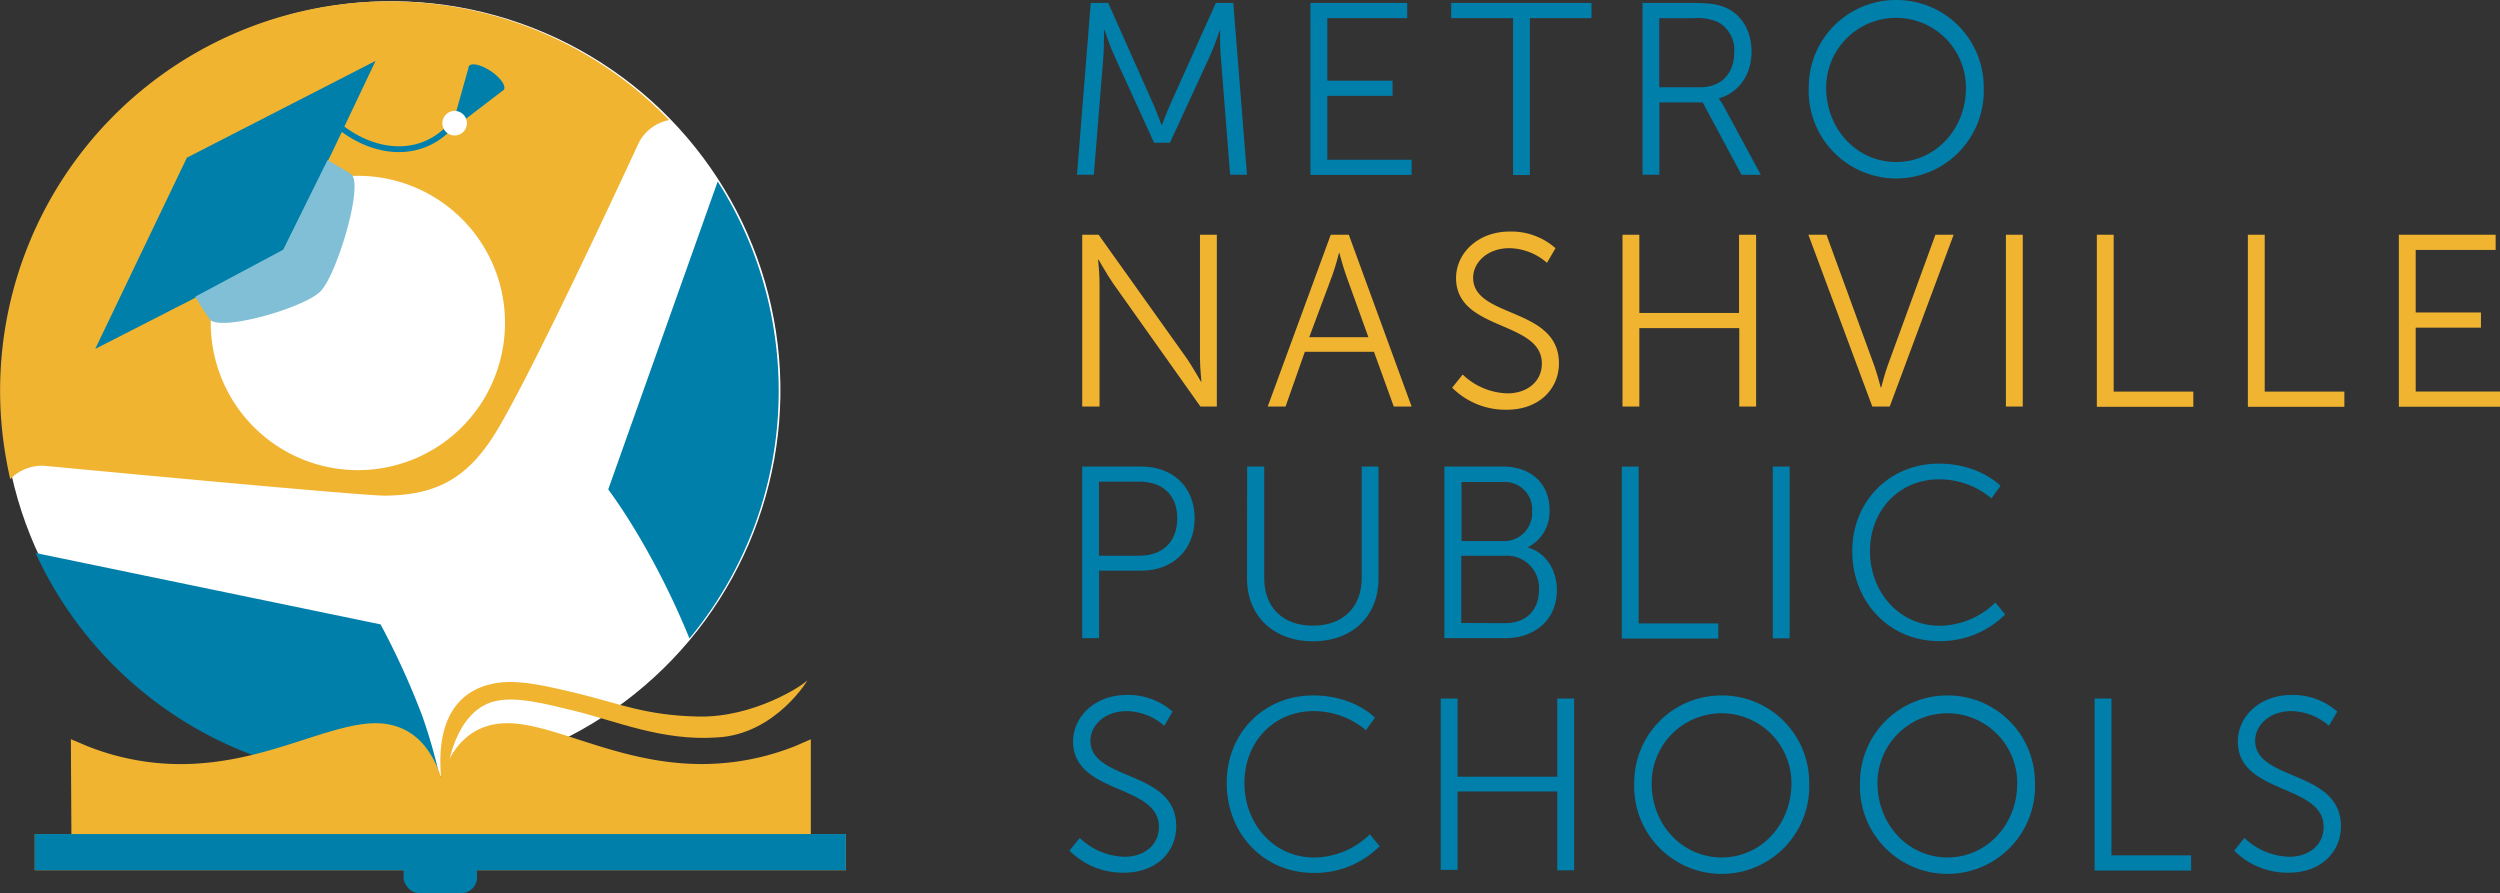
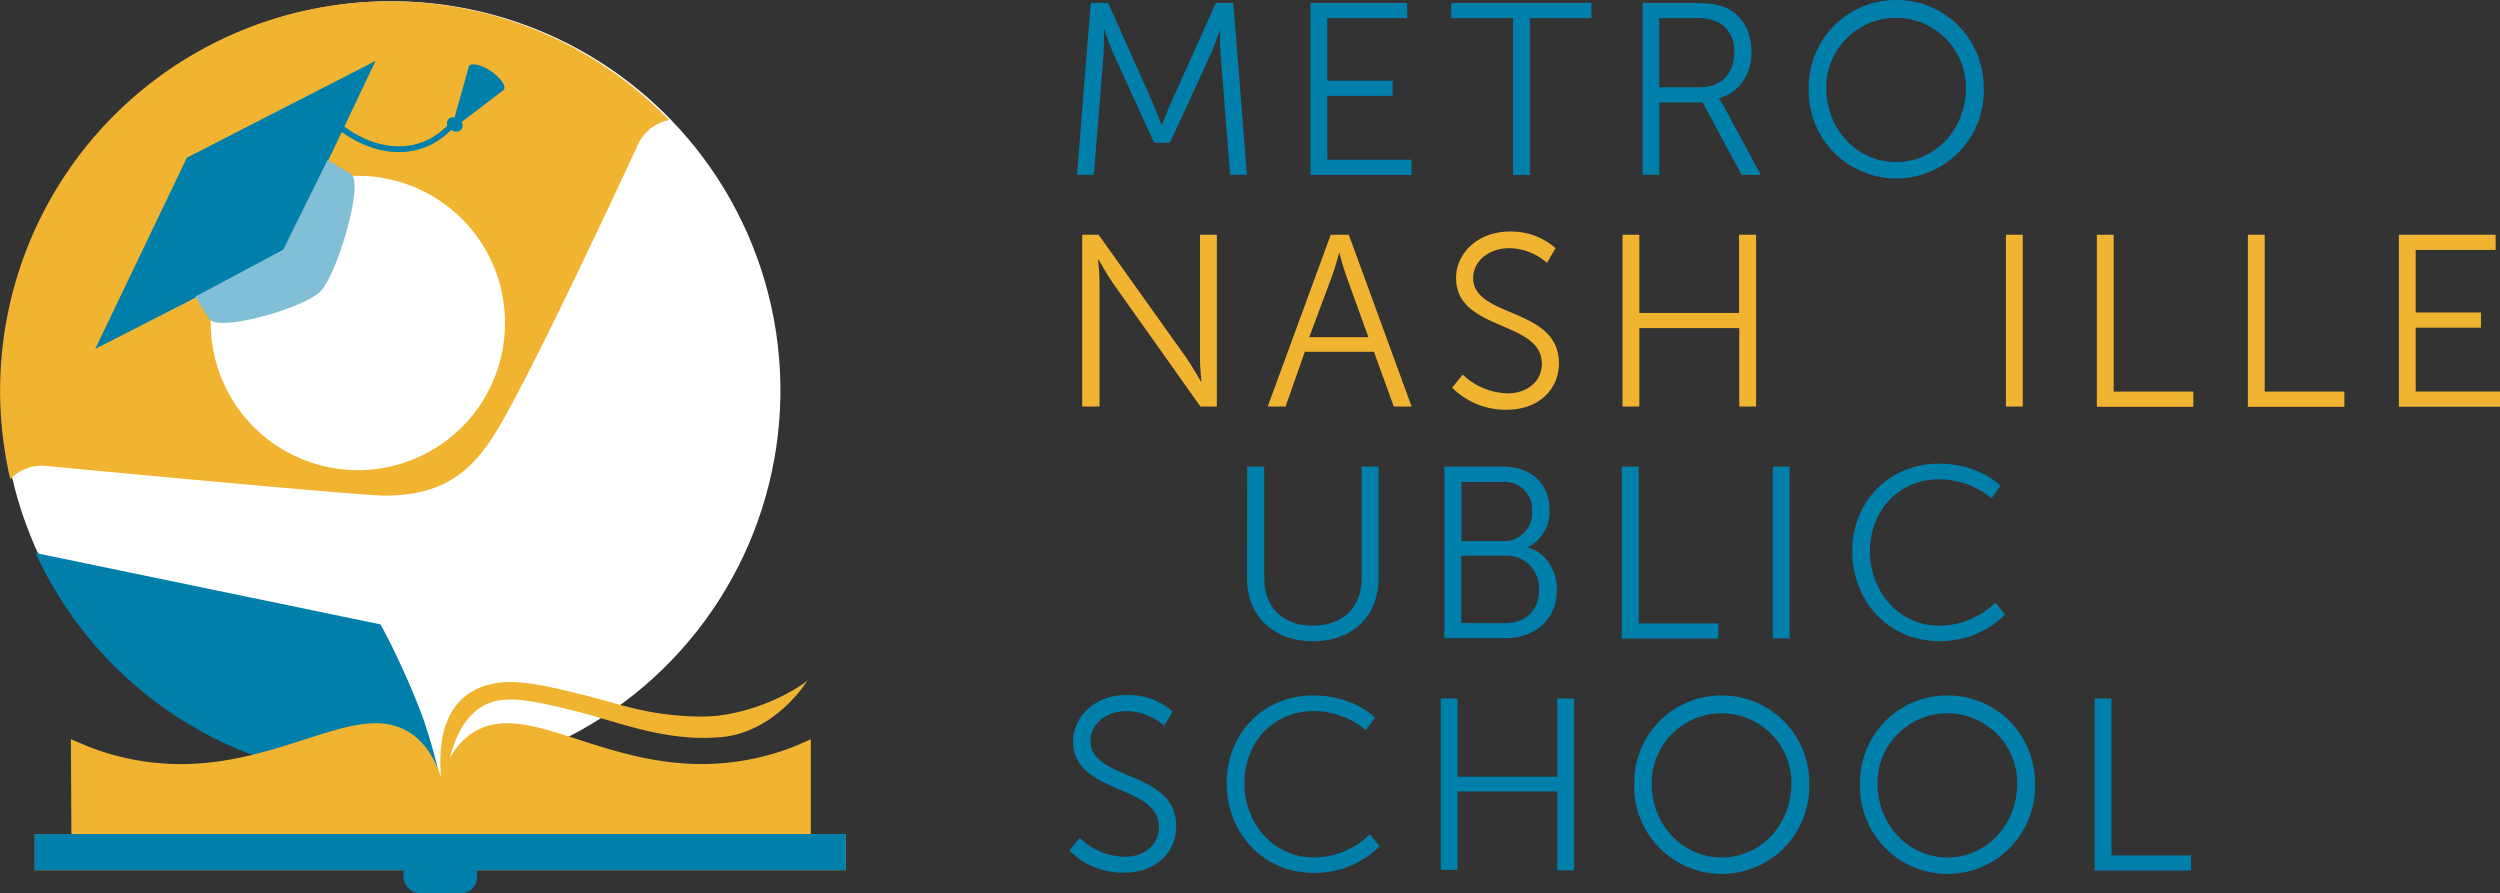
<svg xmlns="http://www.w3.org/2000/svg" id="Layer_1" data-name="Layer 1" viewBox="0 0 430.34 153.73">
  <rect x="0" y="0" width="430.34" height="153.73" fill="#333333" stroke="none" />
  <defs>
    <style>.cls-1{fill:#007fab;}.cls-2{fill:#f0b431;}.cls-3{fill:#fff;}.cls-4{fill:none;stroke:#007fab;stroke-miterlimit:10;stroke-width:1px;}.cls-5{fill:#80bfd5;}</style>
  </defs>
  <title>MNPSLogo_Horizontal-1_RGB</title>
  <path class="cls-1" d="M200.47,15.27h3l7.74,17.37c.67,1.51,1.43,3.62,1.43,3.62h.08s.8-2.1,1.47-3.62L222,15.27h3l2.36,29.57h-2.9l-1.64-20.7c-.13-1.6-.08-4.12-.08-4.12h-.08s-.88,2.61-1.56,4.12L214.1,39.33h-2.73l-6.94-15.19c-.67-1.47-1.6-4.21-1.6-4.21h-.08s0,2.61-.08,4.21L201,44.84h-2.9Z" transform="translate(-12.71 -14.76)" />
  <path class="cls-1" d="M238.28,15.27h16.66v2.61H241.19V28.65h11.23v2.61H241.19v11H255.7v2.61H238.28Z" transform="translate(-12.71 -14.76)" />
  <path class="cls-1" d="M273.16,17.88H262.51V15.27h24.15v2.61h-10.6v27h-2.9Z" transform="translate(-12.71 -14.76)" />
  <path class="cls-1" d="M295.45,15.27h8.75c3,0,4.38.29,5.55.8,2.78,1.22,4.46,4,4.46,7.61,0,4-2.27,7.07-5.6,8v.08a11.49,11.49,0,0,1,.76,1.18l6.44,11.91h-3.32L305.8,32.39h-7.45V44.84h-2.9Zm9.93,14.51c3.58,0,5.85-2.31,5.85-6a5.48,5.48,0,0,0-2.69-5.17,8.5,8.5,0,0,0-4.21-.72h-6V29.78Z" transform="translate(-12.71 -14.76)" />
  <path class="cls-1" d="M339.12,14.76a15,15,0,0,1,15.06,15.1,15.07,15.07,0,1,1-30.12,0A15,15,0,0,1,339.12,14.76Zm0,27.89c6.65,0,12-5.55,12-12.79a12,12,0,1,0-24.06,0C327.08,37.1,332.43,42.65,339.12,42.65Z" transform="translate(-12.71 -14.76)" />
  <path class="cls-2" d="M199,55.17h2.82L217,76.46c1,1.47,2.44,4,2.44,4h.08s-.25-2.44-.25-4V55.17h2.9V84.74h-2.82l-15.1-21.29c-1-1.47-2.44-4-2.44-4h-.08s.25,2.44.25,4V84.74H199Z" transform="translate(-12.71 -14.76)" />
  <path class="cls-2" d="M249.22,75.32H237.32L234,84.74h-3.07l10.85-29.57h3.11L255.7,84.74h-3.07Zm-6-17.08s-.63,2.44-1.14,3.83l-4,10.73h10.18l-3.87-10.73c-.5-1.39-1.14-3.83-1.14-3.83Z" transform="translate(-12.71 -14.76)" />
  <path class="cls-2" d="M264.49,79.23a11.54,11.54,0,0,0,7.74,3.24c3.24,0,5.89-1.94,5.89-5.13,0-7.45-14.77-5.55-14.77-14.72,0-4.25,3.74-8,9.21-8a11.47,11.47,0,0,1,7.91,2.86L279,60a10.09,10.09,0,0,0-6.48-2.52c-3.79,0-6.23,2.48-6.23,5.09,0,7,14.77,5,14.77,14.72,0,4.42-3.41,8-9,8a13,13,0,0,1-9.38-3.79Z" transform="translate(-12.71 -14.76)" />
  <path class="cls-2" d="M292,55.17h2.9V68.63h17.16V55.17H315V84.74h-2.9V71.24H294.9v13.5H292Z" transform="translate(-12.71 -14.76)" />
-   <path class="cls-2" d="M324,55.17h3.11l8.2,22.46c.55,1.51,1.14,3.83,1.14,3.83h.08s.59-2.31,1.14-3.83l8.2-22.46H349L338,84.74h-3Z" transform="translate(-12.71 -14.76)" />
  <path class="cls-2" d="M358,55.17h2.9V84.74H358Z" transform="translate(-12.71 -14.76)" />
  <path class="cls-2" d="M373.65,55.17h2.9v27h13.71v2.61H373.65Z" transform="translate(-12.71 -14.76)" />
  <path class="cls-2" d="M399.65,55.17h2.9v27h13.71v2.61H399.65Z" transform="translate(-12.71 -14.76)" />
  <path class="cls-2" d="M425.64,55.17H442.3v2.61H428.54V68.55h11.23v2.61H428.54v11h14.51v2.61H425.64Z" transform="translate(-12.71 -14.76)" />
-   <path class="cls-1" d="M199,95.07h10.22c5.3,0,9.13,3.45,9.13,8.92s-3.83,9-9.13,9h-7.32v11.61H199Zm9.84,15.35c4,0,6.52-2.4,6.52-6.44s-2.57-6.31-6.48-6.31h-7v12.75Z" transform="translate(-12.71 -14.76)" />
  <path class="cls-1" d="M227.39,95.07h2.94V114.3c0,5.09,3.28,8.16,8.37,8.16s8.41-3.07,8.41-8.25V95.07H250v19.27c0,6.56-4.59,10.81-11.27,10.81s-11.36-4.25-11.36-10.81Z" transform="translate(-12.71 -14.76)" />
  <path class="cls-1" d="M261.34,95.07h10.1c4.67,0,8,2.82,8,7.45a6.83,6.83,0,0,1-3.74,6.44V109c3,.84,5,3.74,5,7.32,0,5.26-3.91,8.29-8.88,8.29H261.34Zm10.1,12.83a4.84,4.84,0,0,0,5-5.17,4.71,4.71,0,0,0-5-5h-7.15V107.9Zm.38,14.13c3.58,0,5.81-2.23,5.81-5.76a5.54,5.54,0,0,0-5.85-5.85h-7.53V122Z" transform="translate(-12.71 -14.76)" />
  <path class="cls-1" d="M291.88,95.07h2.9v27h13.71v2.61H291.88Z" transform="translate(-12.71 -14.76)" />
  <path class="cls-1" d="M317.87,95.07h2.9v29.57h-2.9Z" transform="translate(-12.71 -14.76)" />
  <path class="cls-1" d="M346.43,94.57c7.07,0,10.64,3.83,10.64,3.83l-1.56,2.15a13.91,13.91,0,0,0-9-3.28c-6.94,0-11.91,5.38-11.91,12.37s5,12.83,12,12.83a13.83,13.83,0,0,0,9.59-4l1.68,2.06a15.78,15.78,0,0,1-11.32,4.59c-8.75,0-15-6.86-15-15.48S338,94.57,346.43,94.57Z" transform="translate(-12.71 -14.76)" />
  <path class="cls-1" d="M198.57,159a11.54,11.54,0,0,0,7.74,3.24c3.24,0,5.89-1.94,5.89-5.13,0-7.45-14.77-5.55-14.77-14.72,0-4.25,3.74-8,9.21-8a11.47,11.47,0,0,1,7.91,2.86l-1.43,2.44a10.09,10.09,0,0,0-6.48-2.52c-3.79,0-6.23,2.48-6.23,5.09,0,7,14.77,5,14.77,14.72,0,4.42-3.41,8-9,8a13,13,0,0,1-9.38-3.79Z" transform="translate(-12.71 -14.76)" />
  <path class="cls-1" d="M238.75,134.47c7.07,0,10.64,3.83,10.64,3.83l-1.56,2.15a13.91,13.91,0,0,0-9-3.28c-6.94,0-11.91,5.38-11.91,12.37s5,12.83,12,12.83a13.83,13.83,0,0,0,9.59-4l1.68,2.06a15.78,15.78,0,0,1-11.32,4.59c-8.75,0-15-6.86-15-15.48S230.29,134.47,238.75,134.47Z" transform="translate(-12.71 -14.76)" />
  <path class="cls-1" d="M260.71,135h2.9v13.46h17.16V135h2.9v29.57h-2.9V151H263.61v13.5h-2.9Z" transform="translate(-12.71 -14.76)" />
  <path class="cls-1" d="M309.08,134.47a15,15,0,0,1,15.06,15.1,15.07,15.07,0,1,1-30.12,0A15,15,0,0,1,309.08,134.47Zm0,27.89c6.65,0,12-5.55,12-12.79a12,12,0,1,0-24.06,0C297,156.81,302.39,162.36,309.08,162.36Z" transform="translate(-12.71 -14.76)" />
  <path class="cls-1" d="M347.95,134.47A15,15,0,0,1,363,149.57a15.07,15.07,0,1,1-30.12,0A15,15,0,0,1,347.95,134.47Zm0,27.89c6.65,0,12-5.55,12-12.79a12,12,0,1,0-24.06,0C335.92,156.81,341.26,162.36,347.95,162.36Z" transform="translate(-12.71 -14.76)" />
  <path class="cls-1" d="M373.27,135h2.9v27h13.71v2.61H373.27Z" transform="translate(-12.71 -14.76)" />
-   <path class="cls-1" d="M399.06,159a11.54,11.54,0,0,0,7.74,3.24c3.24,0,5.89-1.94,5.89-5.13,0-7.45-14.77-5.55-14.77-14.72,0-4.25,3.74-8,9.21-8a11.47,11.47,0,0,1,7.91,2.86l-1.43,2.44a10.09,10.09,0,0,0-6.48-2.52c-3.79,0-6.23,2.48-6.23,5.09,0,7,14.77,5,14.77,14.72,0,4.42-3.41,8-9,8a13,13,0,0,1-9.38-3.79Z" transform="translate(-12.71 -14.76)" />
  <circle class="cls-3" cx="79.85" cy="82.01" r="66.89" transform="matrix(0.99, -0.15, 0.15, 0.99, -23.99, -2.02)" />
  <path class="cls-2" d="M69.81,15.73a67,67,0,0,0-56.34,76.2c.27,1.8.61,3.57,1,5.31a7.61,7.61,0,0,1,6-2.29s54.29,5.17,58.6,5.13c8.72-.11,14.1-2.93,19-10.92,6.56-10.71,24.53-49.68,24.53-49.68a7.44,7.44,0,0,1,5.29-4.05A66.94,66.94,0,0,0,69.81,15.73ZM95.54,84.19a25.33,25.33,0,1,1,3.15-20.74A25.46,25.46,0,0,1,95.54,84.19Z" transform="translate(-12.71 -14.76)" />
  <path class="cls-1" d="M88.39,148.43a67,67,0,0,1-69.56-38.48l59.39,12.29a133,133,0,0,1,7.15,15.69A91.14,91.14,0,0,1,88.39,148.43Z" transform="translate(-12.71 -14.76)" />
-   <path class="cls-1" d="M146,72.06a66.74,66.74,0,0,1-14.61,52.6A135.68,135.68,0,0,0,122.05,106c-1.46-2.4-3-4.76-4.64-7l18.84-53A66.63,66.63,0,0,1,146,72.06Z" transform="translate(-12.71 -14.76)" />
  <path class="cls-4" d="M70.39,35.9c6.23,5.48,15,6.67,20.55-.16" transform="translate(-12.71 -14.76)" />
  <path class="cls-1" d="M76.58,26.88l.78-1.64-1.62.83-.64.33L44.88,41.9,29.1,74.82l12-6.13h0l1.21-.63,2.8-1.41h0L61.56,57.8l8.23-16.64h0l1.78-3.74,5.79-12.18-1.52,3.18" transform="translate(-12.71 -14.76)" />
  <path class="cls-5" d="M61.35,57.81l-15,8h0a42.31,42.31,0,0,0,2.53,4c2.08,2,16.21-2.07,19-4.9s7.39-18.11,5.36-20.08a2.89,2.89,0,0,0-.57-.4l-.58-.35-3-1.77L61.46,57.74Z" transform="translate(-12.71 -14.76)" />
  <path class="cls-1" d="M90.65,37.27A1.24,1.24,0,0,0,92.17,37a1.14,1.14,0,0,0,0-1.23l7-5.35a.64.64,0,0,0,.27-.21h0c.43-.64-.56-2.07-2.22-3.19s-3.35-1.51-3.79-.88h0a.66.66,0,0,0-.09.34l-2.38,8.48a1.14,1.14,0,0,0-1.15.42A1.24,1.24,0,0,0,90,36.86" transform="translate(-12.71 -14.76)" />
-   <circle class="cls-3" cx="90.97" cy="35.98" r="2.12" transform="translate(-17.04 -0.88) rotate(-8.53)" />
  <polygon class="cls-2" points="15.12 129.96 23.36 131.83 30.76 133.29 46.86 129.96 63.52 125.7 70.92 128.11 75 136.25 75.79 144.76 13.36 144.76 15.12 129.96" />
  <path class="cls-2" d="M152.28,158.32l0-16.3-2.64,1.15a43.51,43.51,0,0,1-16.1,3.11c-8.21,0-15.23-2.27-21.4-4.26-5.3-1.71-9.81-3.15-13.63-2.68-5.63.68-8.42,5-9.83,9.38-1.4-4.37-4.2-8.7-9.82-9.38-3.85-.46-8.36,1-13.65,2.69-6.19,2-13.2,4.25-21.4,4.26h0a43.52,43.52,0,0,1-16.11-3.11L24.91,142,25,158.32H18.7v6.23H158.31v-6.23Zm-53.5-16.23c3.32-.41,7.49,1,12.46,2.57,6.07,2,13.63,4.4,22.27,4.4a45.9,45.9,0,0,0,15.32-2.63l.59,11.9H90C90.2,154.6,91.33,143,98.77,142.09Zm-70.35,4.34a45.9,45.9,0,0,0,15.32,2.63h0c8.63,0,16.18-2.43,22.26-4.4,5-1.6,9.15-3,12.46-2.57,7.42.9,8.56,12.52,8.73,16.25H27.83Z" transform="translate(-12.71 -14.76)" />
  <polygon class="cls-2" points="73.28 141.54 78.85 130.16 82.44 126.57 89.03 125.7 97.81 128.06 109.99 131.56 121.07 132.75 132.55 131.56 137.34 129.86 137.94 146.03 72.16 144.76 73.28 141.54" />
  <rect class="cls-1" x="5.98" y="143.57" width="139.62" height="6.22" />
  <rect class="cls-1" x="69.47" y="146.03" width="12.64" height="7.7" rx="2.67" ry="2.67" />
  <path class="cls-2" d="M89.36,150.57l2-.08v-.06Zm58.21-2.41-56.24,2.33c0,.62,0,1.17.05,1.62l56.4-3.7.87,0" transform="translate(-12.71 -14.76)" />
  <path class="cls-2" d="M151.63,131.91c.55-.7-5.23,9.32-15.55,9.79-9.29.66-17.53-2.87-24.21-4.51-5.46-1.34-10-2.5-13.59-1.81-7,1.36-9,11.13-8.85,16.13l-.43,0c-2.08-12.94,2.72-17.94,8.72-19.1,4.09-.8,9,.41,14.88,1.83,6.8,1.67,11.32,3.66,20.18,3.86C142.54,138.36,151.08,132.61,151.63,131.91Z" transform="translate(-12.71 -14.76)" />
  <path class="cls-2" d="M91.33,147" transform="translate(-12.71 -14.76)" />
</svg>